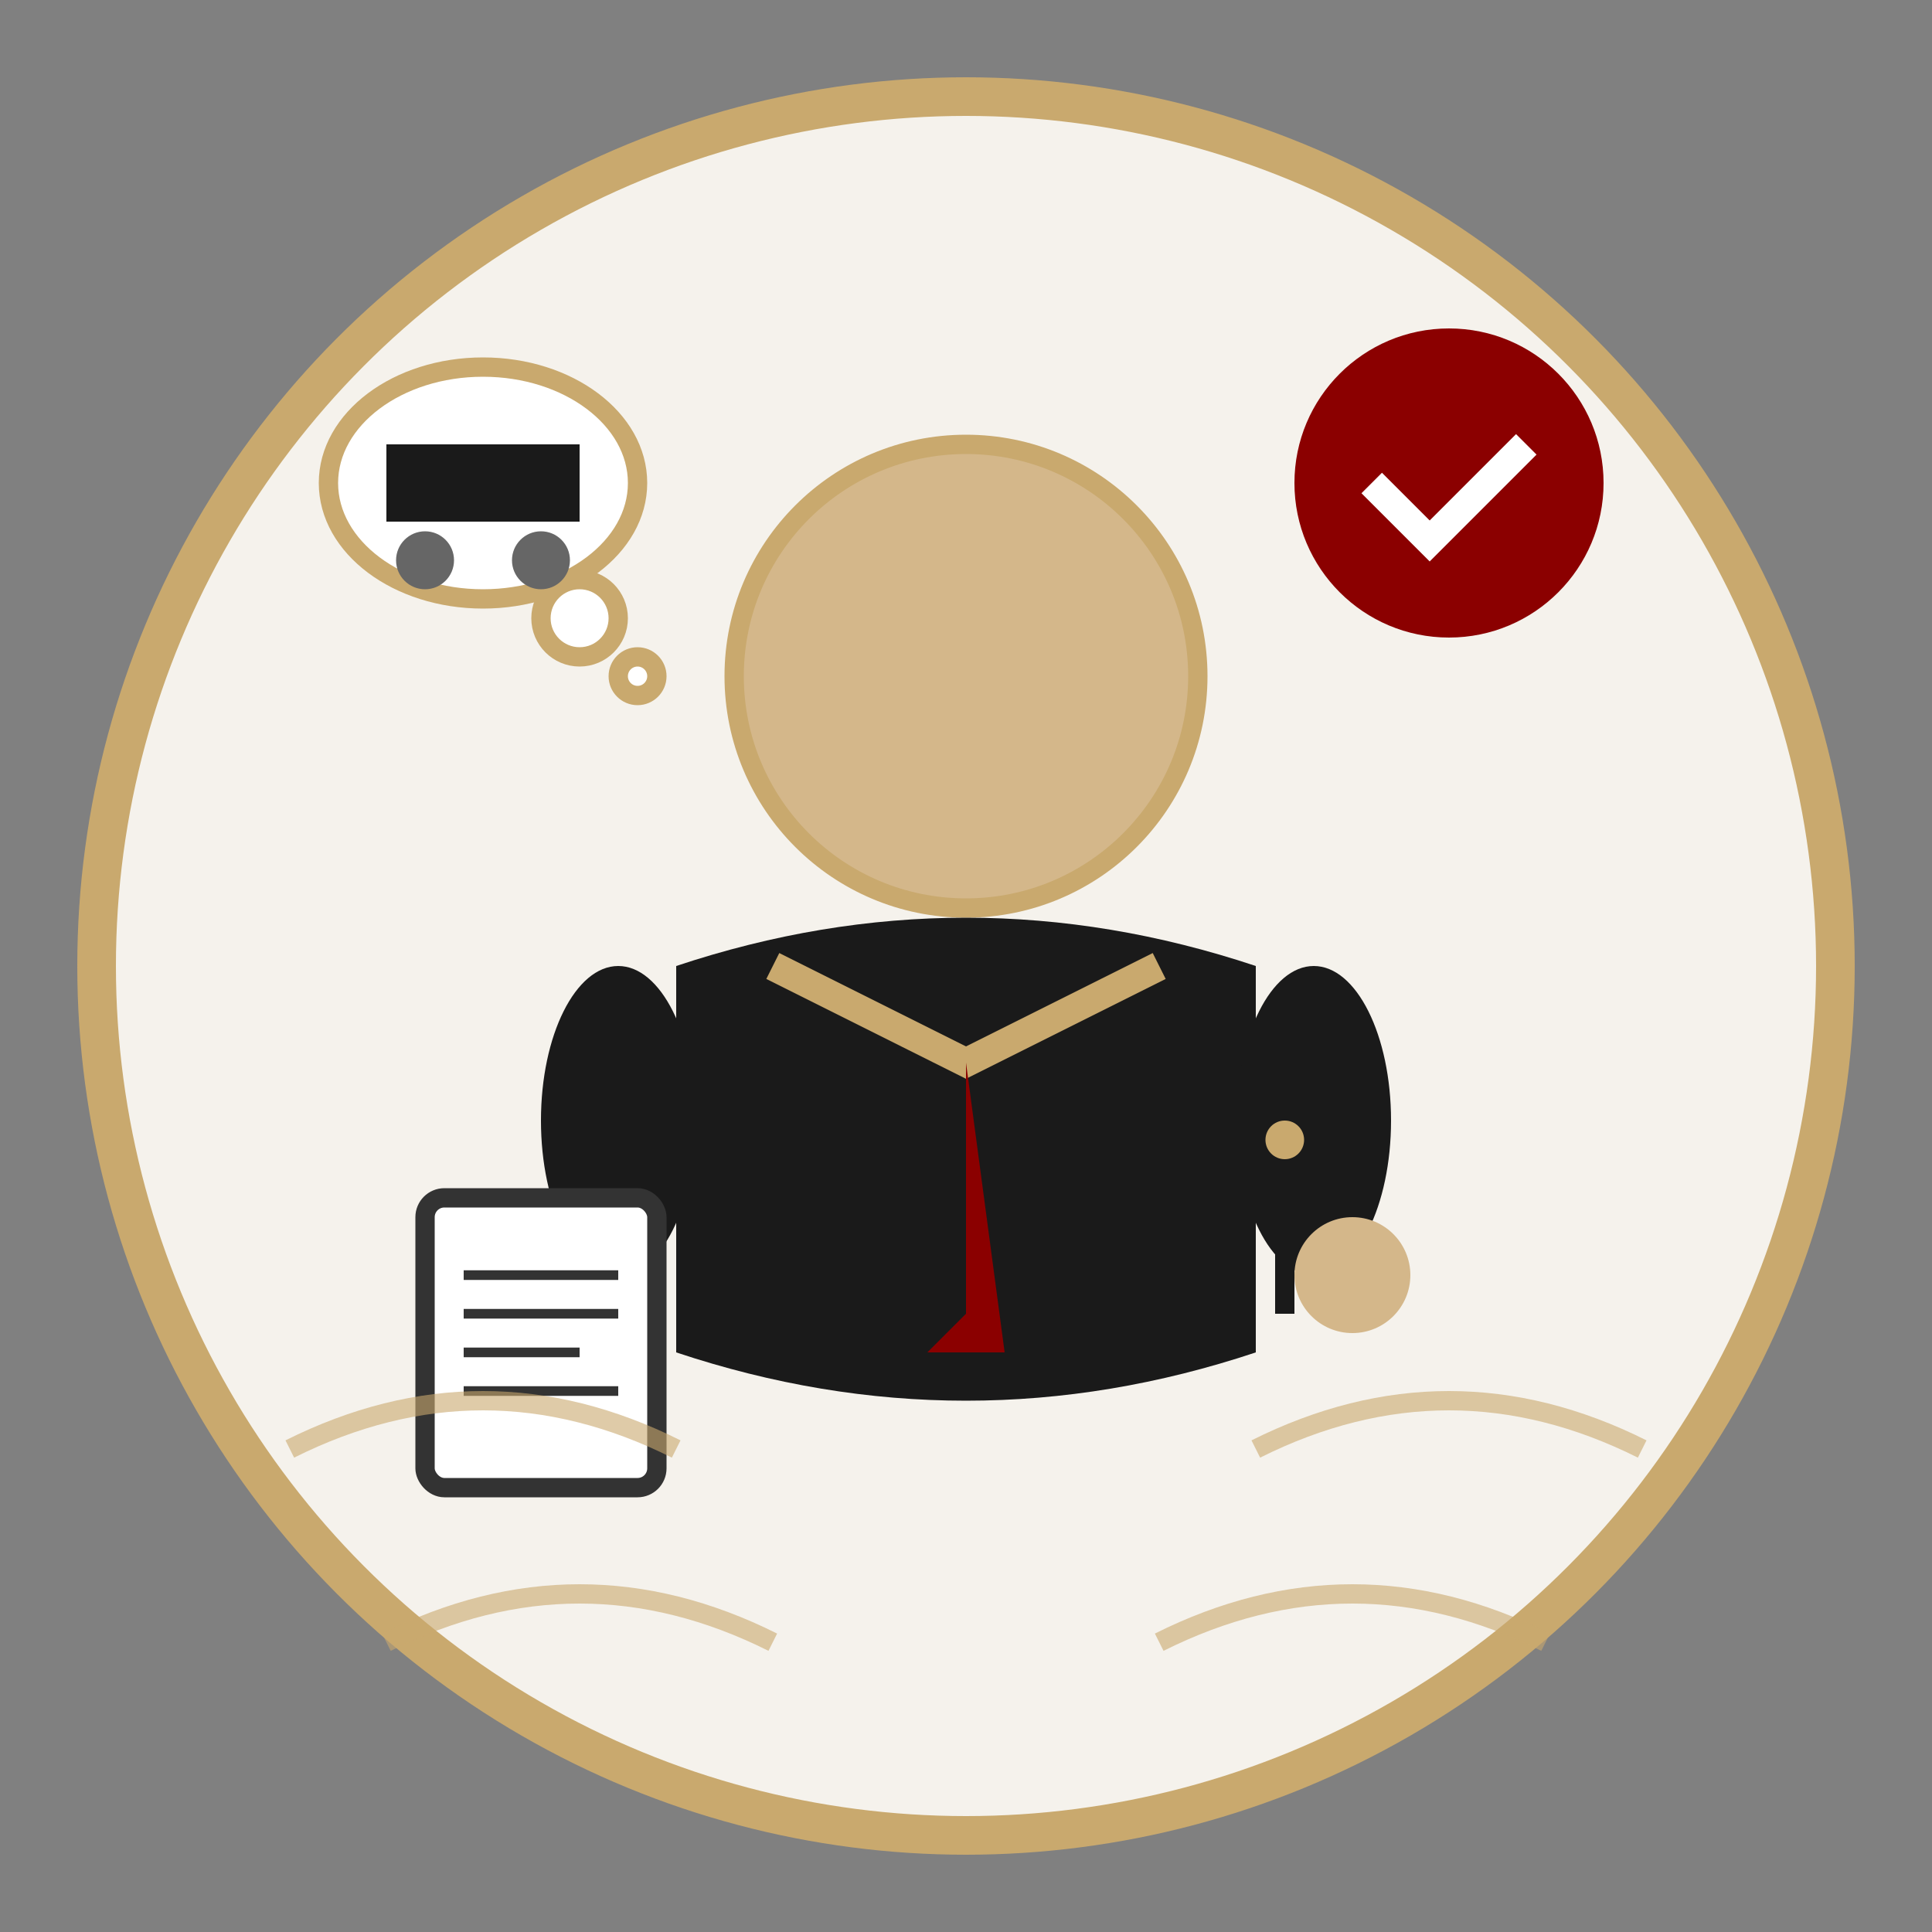
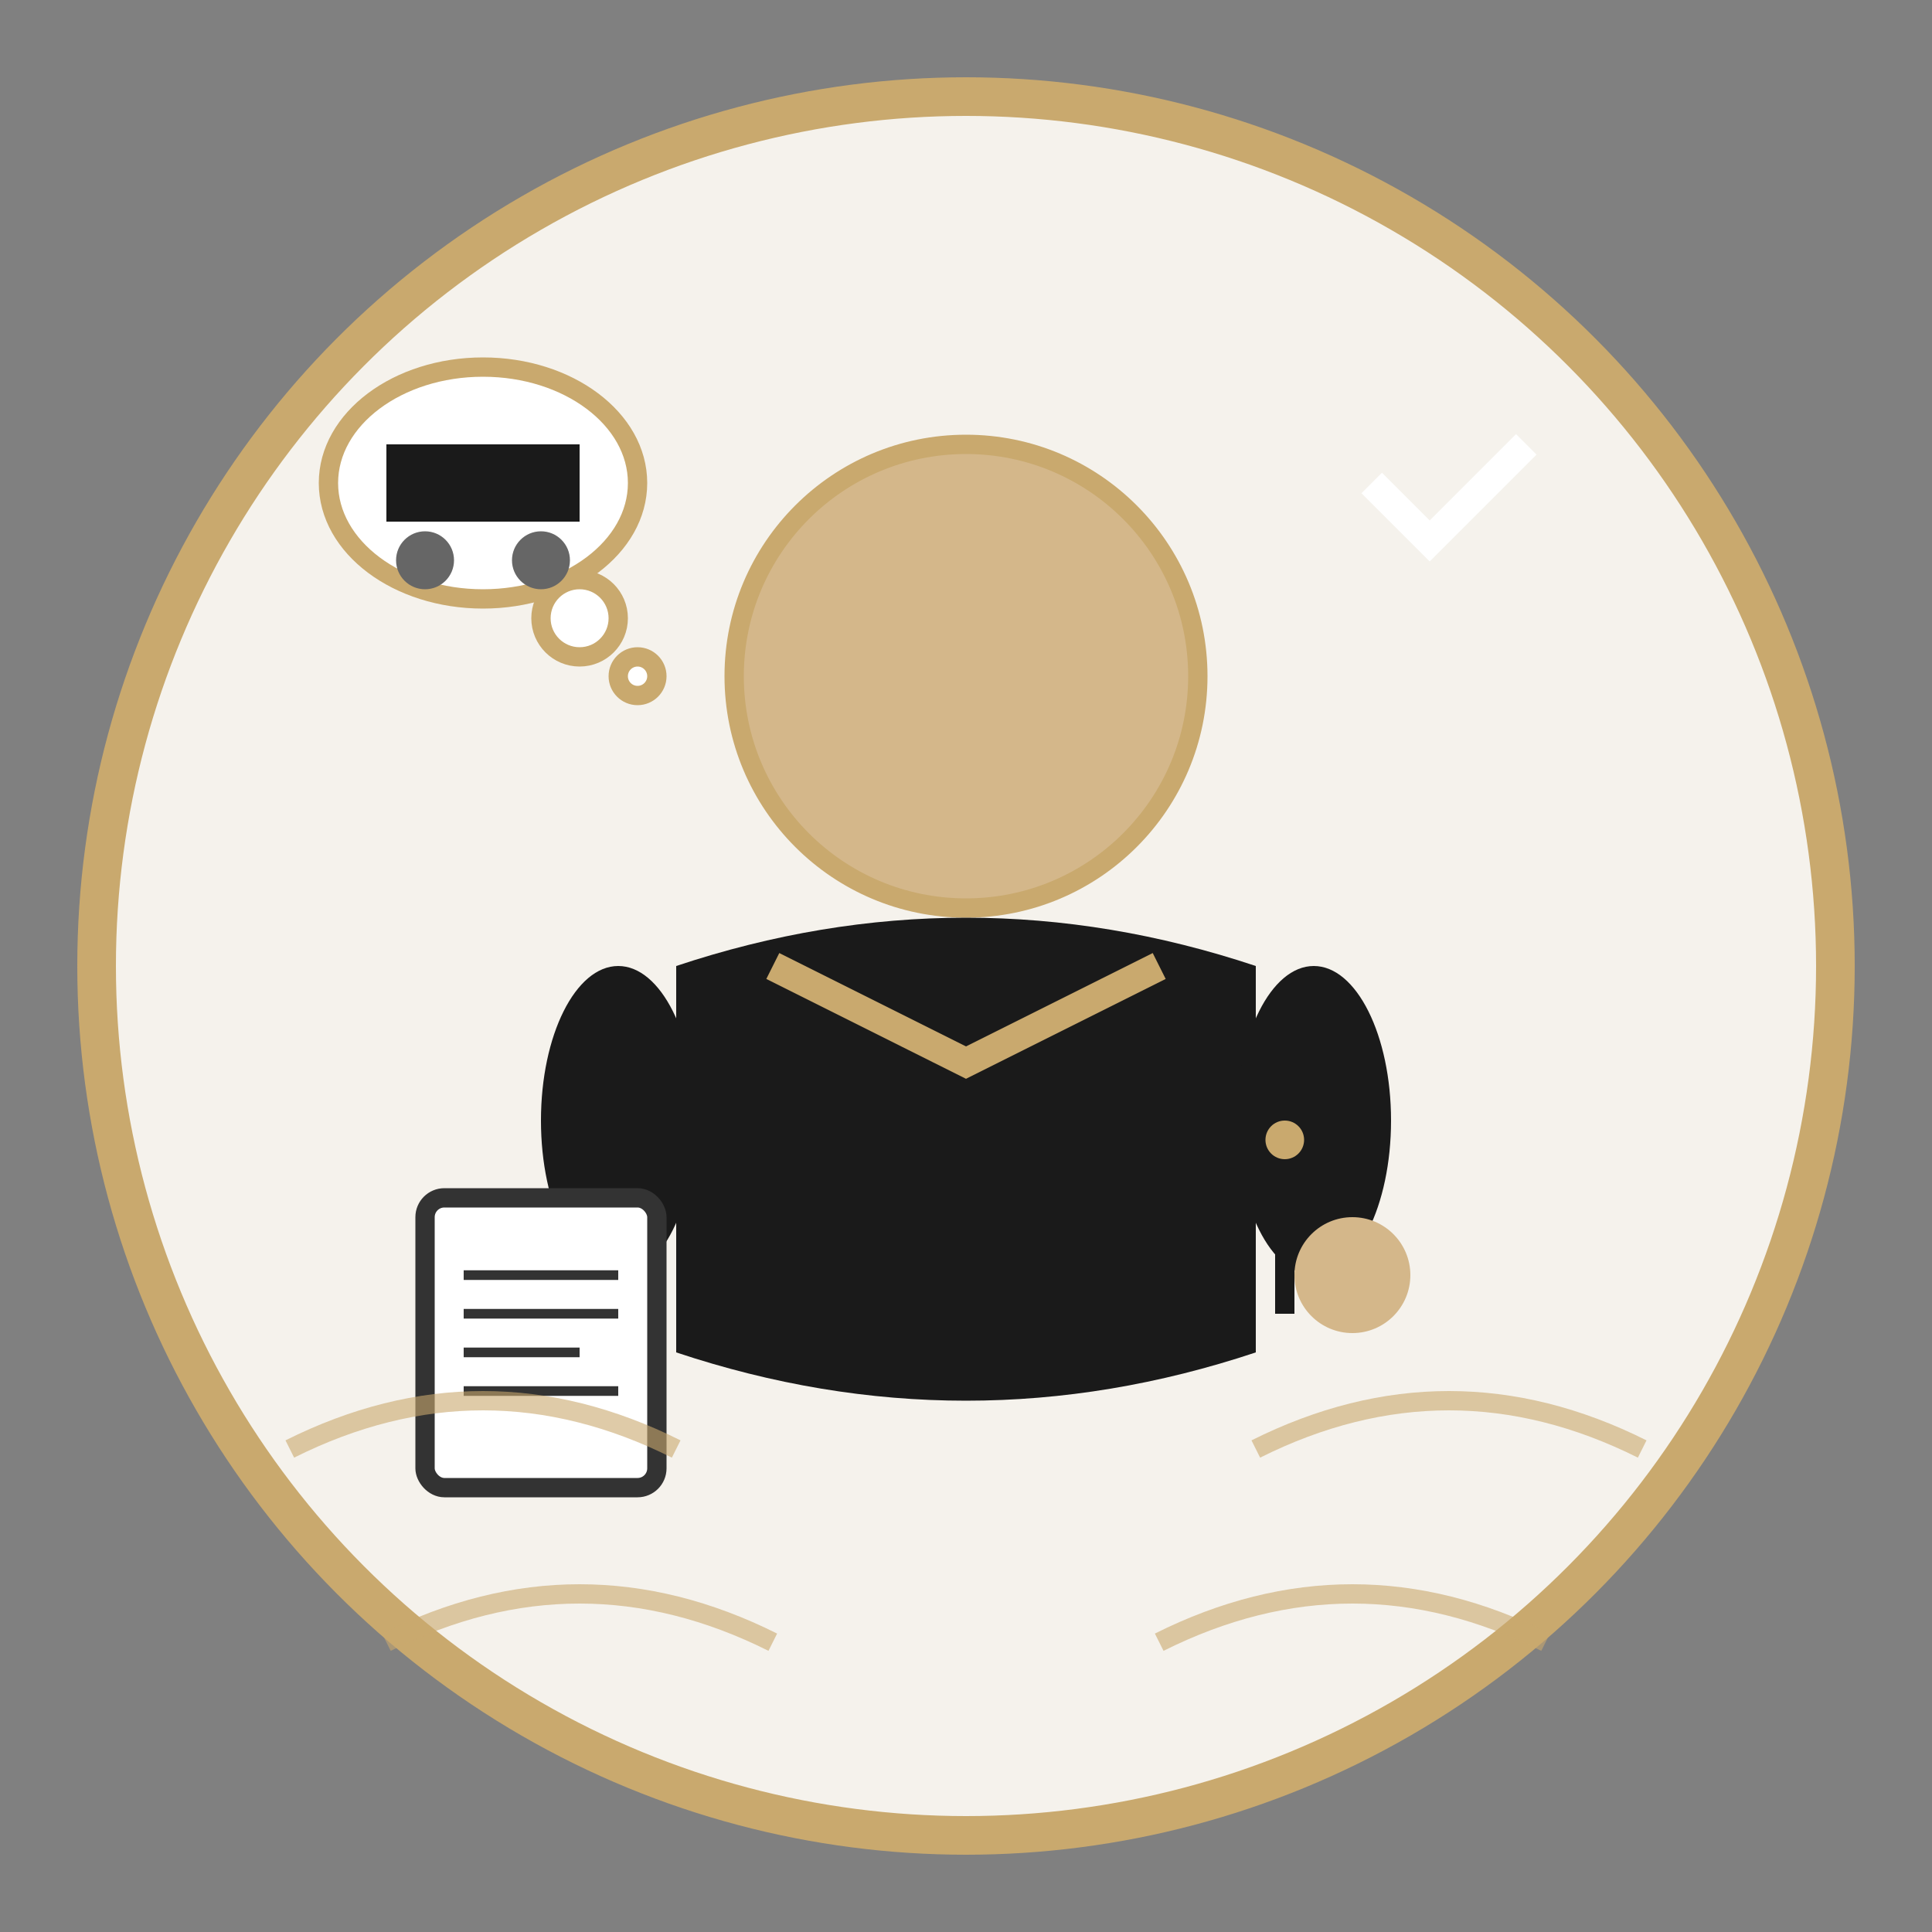
<svg xmlns="http://www.w3.org/2000/svg" width="100" height="100" viewBox="0 0 100 100" fill="none">
  <rect x="0" y="0" width="100" height="100" fill="#808080" stroke="none" />
  <circle cx="50" cy="50" r="45" fill="#f5f2ec" stroke="#c9a96e" stroke-width="2" />
  <circle cx="50" cy="35" r="12" fill="#d4b78a" stroke="#c9a96e" stroke-width="1" />
  <path d="M35 50 Q50 45 65 50 L65 70 Q50 75 35 70 Z" fill="#1a1a1a" />
  <path d="M40 50 L50 55 L60 50" stroke="#c9a96e" stroke-width="1.5" fill="none" />
-   <path d="M50 55 L50 68 L48 70 L52 70 Z" fill="#8b0000" />
  <ellipse cx="32" cy="58" rx="4" ry="8" fill="#1a1a1a" />
  <ellipse cx="68" cy="58" rx="4" ry="8" fill="#1a1a1a" />
  <circle cx="30" cy="66" r="3" fill="#d4b78a" />
  <circle cx="70" cy="66" r="3" fill="#d4b78a" />
  <rect x="22" y="62" width="12" height="15" rx="1" fill="white" stroke="#333" stroke-width="1" />
  <line x1="24" y1="66" x2="32" y2="66" stroke="#333" stroke-width="0.5" />
  <line x1="24" y1="68" x2="32" y2="68" stroke="#333" stroke-width="0.5" />
  <line x1="24" y1="70" x2="30" y2="70" stroke="#333" stroke-width="0.5" />
  <line x1="24" y1="72" x2="32" y2="72" stroke="#333" stroke-width="0.5" />
  <rect x="66" y="60" width="1" height="8" fill="#1a1a1a" />
  <circle cx="66.5" cy="59" r="1" fill="#c9a96e" />
-   <circle cx="75" cy="25" r="8" fill="#8b0000" />
  <path d="M71 25 L74 28 L79 23" stroke="white" stroke-width="1.5" fill="none" />
  <ellipse cx="25" cy="25" rx="8" ry="6" fill="white" stroke="#c9a96e" stroke-width="1" />
  <circle cx="30" cy="32" r="2" fill="white" stroke="#c9a96e" stroke-width="1" />
  <circle cx="33" cy="35" r="1" fill="white" stroke="#c9a96e" stroke-width="1" />
  <path d="M20 23 L30 23 L30 27 L20 27 Z" fill="#1a1a1a" />
  <circle cx="22" cy="29" r="1.5" fill="#666" />
  <circle cx="28" cy="29" r="1.5" fill="#666" />
  <path d="M15 75 Q25 70 35 75" stroke="#c9a96e" stroke-width="1" opacity="0.6" />
  <path d="M65 75 Q75 70 85 75" stroke="#c9a96e" stroke-width="1" opacity="0.6" />
  <path d="M20 85 Q30 80 40 85" stroke="#c9a96e" stroke-width="1" opacity="0.6" />
  <path d="M60 85 Q70 80 80 85" stroke="#c9a96e" stroke-width="1" opacity="0.6" />
</svg>